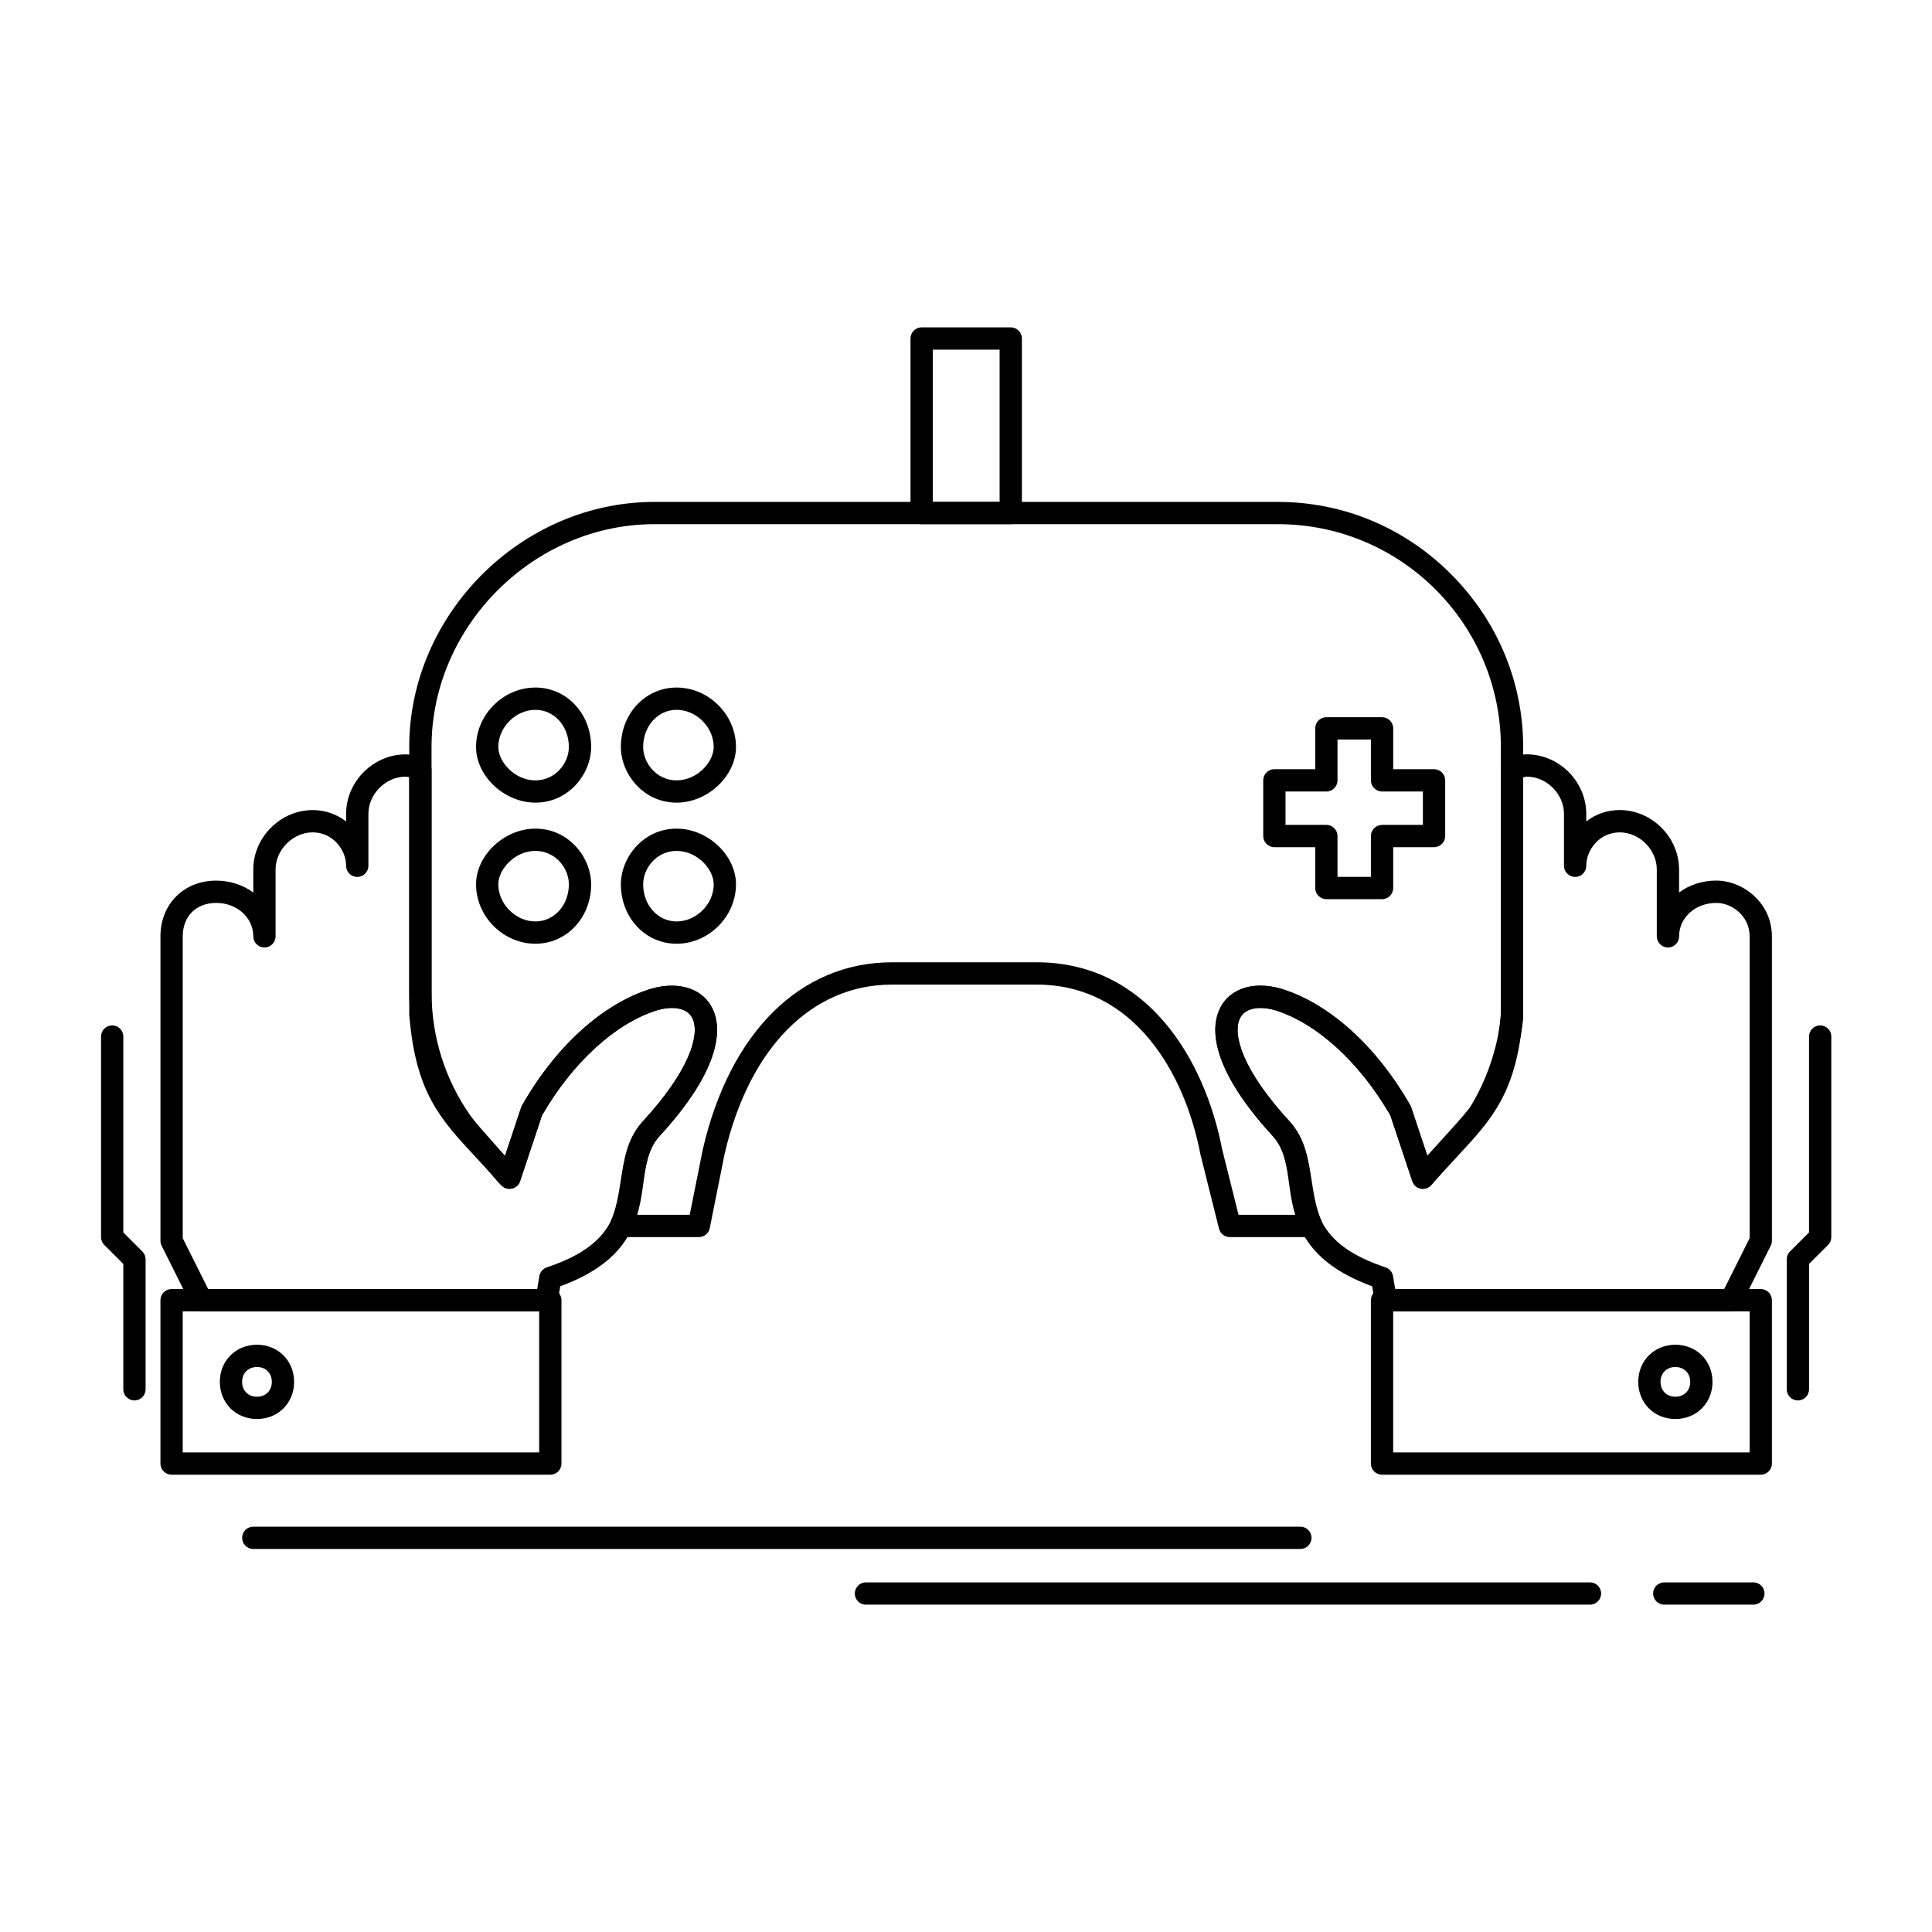
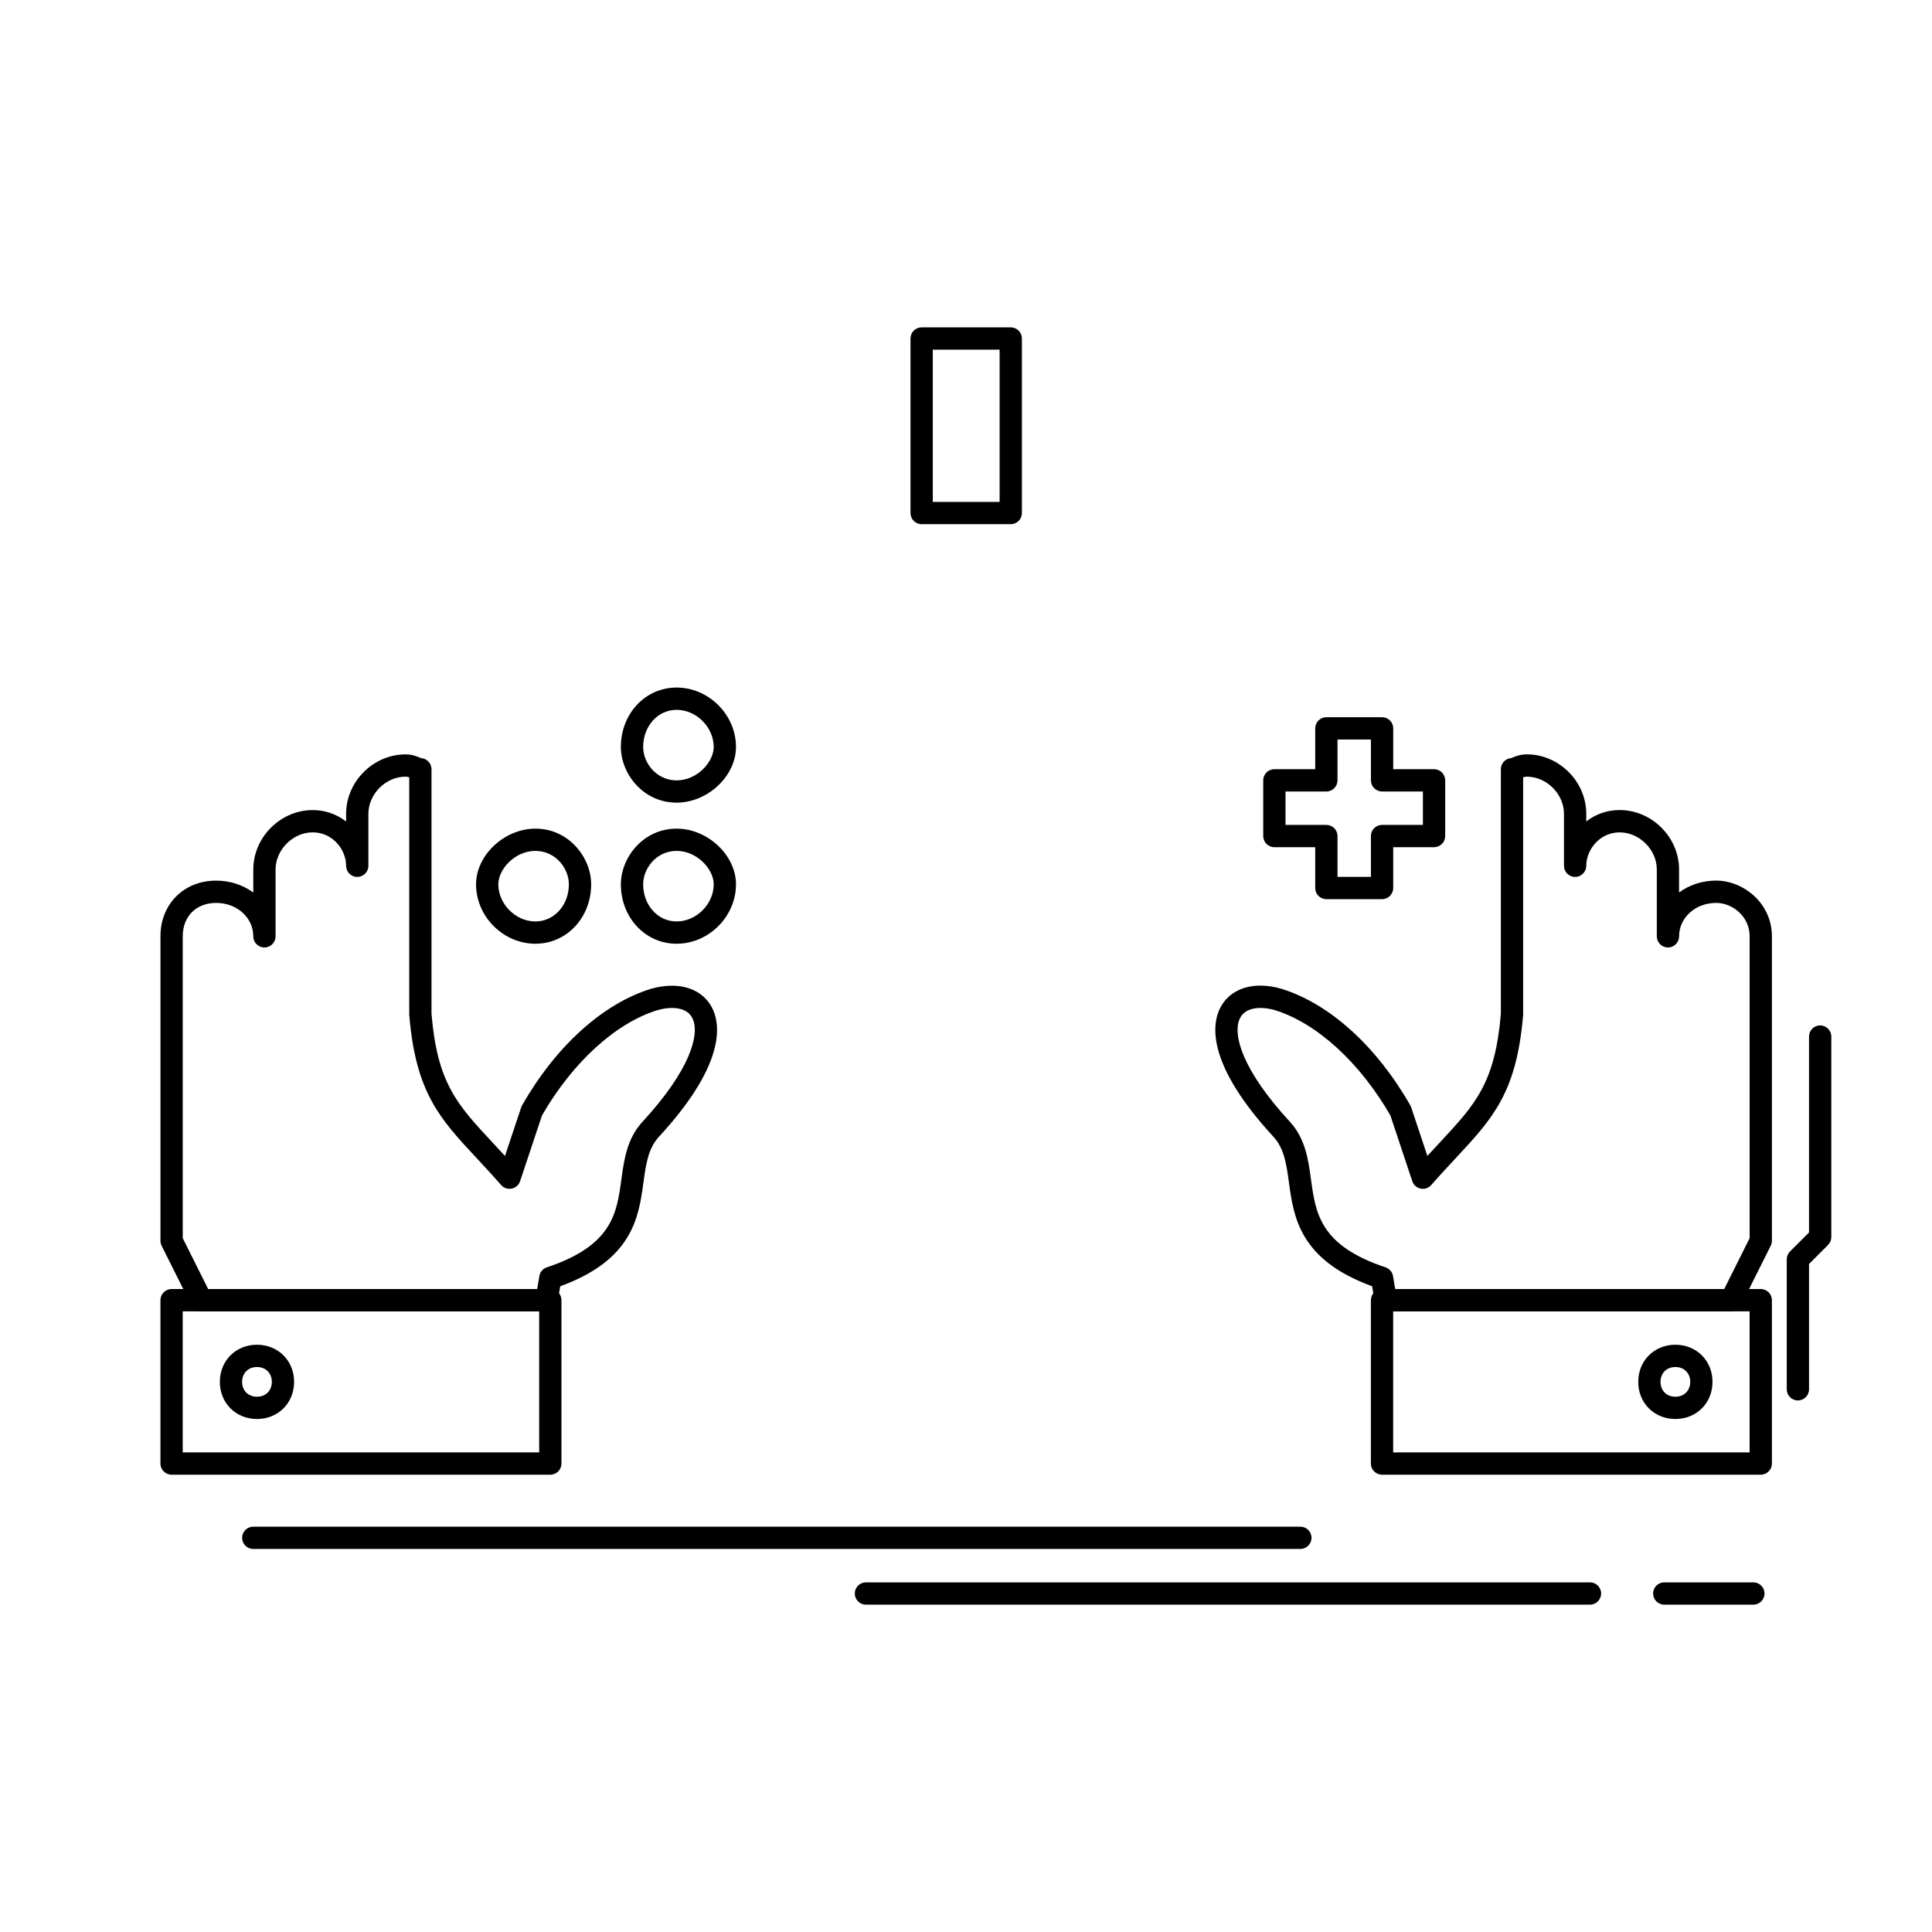
<svg xmlns="http://www.w3.org/2000/svg" fill="#000000" width="800px" height="800px" version="1.1" viewBox="144 144 512 512">
  <g>
-     <path d="m491.56 471.84h-21.648c-1.355 0-2.535-0.922-2.863-2.234l-4.922-19.68c-0.016-0.055-0.023-0.105-0.035-0.16-4.168-21.676-17.746-44.836-43.348-44.836h-38.375c-21.277 0-37.863 16.801-44.355 44.945l-3.918 19.594c-0.277 1.379-1.488 2.375-2.894 2.375h-20.664c-1 0-1.93-0.504-2.477-1.344-0.543-0.84-0.629-1.895-0.223-2.809 1.496-3.371 2.078-7.082 2.641-10.672 0.848-5.414 1.723-11.012 5.688-15.637 0.023-0.027 0.047-0.055 0.07-0.082 12.645-13.699 15.188-23.055 13.355-27.242-1.066-2.434-3.594-2.941-5.527-2.941-1.199 0-2.5 0.199-3.863 0.59-11.035 3.394-22.469 13.82-30.574 27.895l-5.809 17.43c-0.324 0.973-1.125 1.703-2.121 1.941-0.996 0.234-2.043-0.062-2.766-0.785l-0.984-0.984c-0.062-0.062-0.121-0.129-0.18-0.195-2.125-2.551-4.102-4.769-5.84-6.723-2.32-2.609-4.328-4.859-6.059-7.172-7.488-10.691-11.414-23.188-11.414-36.211v-64.945c0-35.203 29.742-64.945 64.945-64.945h165.31c17.344 0 33.684 6.863 46.012 19.324 12.211 12.344 18.934 28.547 18.934 45.617v71.832c0 0.109-0.008 0.219-0.02 0.324-1.059 9.52-4.269 18.797-9.285 26.824-0.062 0.098-0.125 0.191-0.199 0.281-2.223 2.777-4.668 5.465-7.504 8.582-2.199 2.414-4.691 5.156-7.32 8.223-0.691 0.809-1.762 1.18-2.809 0.977-1.043-0.203-1.895-0.957-2.234-1.965l-5.809-17.43c-8.105-14.074-19.543-24.5-30.633-27.914-1.309-0.371-2.609-0.57-3.805-0.57-1.934 0-4.465 0.512-5.527 2.941-1.832 4.188 0.711 13.547 13.355 27.242 0.023 0.027 0.051 0.055 0.07 0.082 3.965 4.625 4.84 10.223 5.688 15.637 0.562 3.59 1.141 7.301 2.641 10.672 0.406 0.914 0.32 1.969-0.223 2.809-0.551 0.836-1.484 1.34-2.484 1.34zm-19.34-5.902h15.16c-0.762-2.695-1.184-5.379-1.594-8.004-0.781-5-1.457-9.32-4.305-12.668-17.16-18.609-16.379-29.02-14.387-33.574 1.801-4.117 5.789-6.481 10.938-6.481 1.746 0 3.594 0.273 5.484 0.816 12.797 3.938 25.25 15.191 34.223 30.895 0.098 0.168 0.176 0.348 0.238 0.531l4.277 12.824c1.418-1.594 2.769-3.078 4.027-4.457 2.719-2.988 5.074-5.574 7.152-8.16 4.473-7.203 7.344-15.508 8.316-24.039v-71.668c0-32.555-26.484-59.039-59.039-59.039h-165.31c-32.004 0-59.039 27.039-59.039 59.039v64.945c0 11.805 3.559 23.129 10.289 32.746 1.527 2.031 3.457 4.199 5.691 6.707 1.082 1.215 2.254 2.527 3.496 3.965l4.289-12.867c0.062-0.184 0.141-0.363 0.238-0.531 8.973-15.703 21.426-26.957 34.168-30.879 7.688-2.199 14.062 0.133 16.477 5.648 1.992 4.555 2.773 14.969-14.387 33.574-2.848 3.348-3.523 7.668-4.305 12.668-0.41 2.625-0.832 5.309-1.594 8.004h14.059l3.461-17.309c7.176-31.094 25.906-49.605 50.129-49.605h38.375c29.168 0 44.5 25.578 49.133 49.547z" />
    <path d="m323.3 394.1c-8.277 0-14.762-6.914-14.762-15.742 0-7.129 5.93-14.762 14.762-14.762 8.238 0 15.742 7.035 15.742 14.762 0 8.531-7.211 15.742-15.742 15.742zm0-24.602c-5.297 0-8.855 4.578-8.855 8.855 0 5.516 3.891 9.84 8.855 9.84 5.242 0 9.84-4.598 9.84-9.84 0-4.012-4.391-8.855-9.84-8.855z" />
    <path d="m285.9 394.1c-8.535 0-15.742-7.211-15.742-15.742 0-7.727 7.504-14.762 15.742-14.762 8.828 0 14.762 7.633 14.762 14.762 0 8.824-6.484 15.742-14.762 15.742zm0-24.602c-5.453 0-9.84 4.844-9.84 8.855 0 5.242 4.598 9.84 9.84 9.84 4.965 0 8.855-4.324 8.855-9.84 0-4.277-3.555-8.855-8.855-8.855z" />
    <path d="m323.3 356.71c-8.828 0-14.762-7.633-14.762-14.762 0-8.828 6.484-15.742 14.762-15.742 8.535 0 15.742 7.211 15.742 15.742 0 7.727-7.504 14.762-15.742 14.762zm0-24.598c-4.965 0-8.855 4.324-8.855 9.84 0 4.277 3.559 8.855 8.855 8.855 5.453 0 9.84-4.844 9.84-8.855 0-5.242-4.598-9.84-9.84-9.84z" />
-     <path d="m285.9 356.71c-8.238 0-15.742-7.035-15.742-14.762 0-8.535 7.211-15.742 15.742-15.742 8.277 0 14.762 6.914 14.762 15.742 0 7.133-5.93 14.762-14.762 14.762zm0-24.598c-5.242 0-9.84 4.598-9.84 9.84 0 4.012 4.387 8.855 9.84 8.855 5.297 0 8.855-4.578 8.855-8.855 0-5.519-3.887-9.84-8.855-9.84z" />
    <path d="m411.86 282.91h-23.617c-1.629 0-2.953-1.32-2.953-2.953v-46.25c0-1.629 1.32-2.953 2.953-2.953h23.617c1.629 0 2.953 1.32 2.953 2.953v46.25c0 1.633-1.324 2.953-2.953 2.953zm-20.664-5.902h17.711v-40.344h-17.711z" />
    <path d="m602.75 491.52h-91.512c-1.445 0-2.676-1.043-2.91-2.469l-0.695-4.18c-19.25-7.012-20.801-18.352-22.055-27.52-0.656-4.793-1.223-8.93-4.074-12.07-17.184-18.617-16.406-29.043-14.41-33.602 1.801-4.117 5.789-6.481 10.934-6.481 1.746 0 3.594 0.273 5.484 0.816 12.797 3.938 25.25 15.191 34.223 30.895 0.098 0.168 0.176 0.348 0.238 0.531l4.297 12.891c1.156-1.266 2.258-2.445 3.289-3.555 9.426-10.125 14.629-15.711 16.184-34.109v-64.82c0-1.562 1.215-2.844 2.75-2.945 0.113-0.039 0.234-0.094 0.363-0.148 0.809-0.336 2.031-0.844 3.773-0.844 8.535 0 15.742 7.211 15.742 15.742v2.039c2.387-1.852 5.398-3.023 8.855-3.023 8.535 0 15.742 7.211 15.742 15.742v6.109c2.68-1.984 6.086-3.156 9.84-3.156 7.129 0 14.762 5.93 14.762 14.762v80.688c0 0.457-0.105 0.91-0.312 1.32l-7.871 15.742c-0.5 1.016-1.52 1.645-2.637 1.645zm-89.012-5.902h87.188l6.746-13.488v-79.992c0-5.297-4.578-8.855-8.855-8.855-5.516 0-9.84 3.891-9.84 8.855 0 1.629-1.32 2.953-2.953 2.953-1.629 0-2.953-1.32-2.953-2.953v-17.711c0-5.242-4.598-9.84-9.84-9.84-5.297 0-8.855 4.578-8.855 8.855 0 1.629-1.32 2.953-2.953 2.953-1.629 0-2.953-1.32-2.953-2.953v-13.777c0-5.242-4.598-9.84-9.84-9.84-0.371 0-0.668 0.07-0.984 0.184v62.793c0 0.082-0.004 0.164-0.012 0.246-1.711 20.535-8.094 27.391-17.754 37.766-2.074 2.227-4.219 4.531-6.582 7.231-0.699 0.797-1.766 1.156-2.805 0.949-1.039-0.211-1.883-0.957-2.219-1.961l-5.809-17.43c-8.105-14.074-19.543-24.5-30.633-27.914-1.309-0.371-2.609-0.57-3.805-0.57-1.934 0-4.461 0.512-5.527 2.941-1.836 4.191 0.711 13.547 13.355 27.242 4.102 4.512 4.848 9.977 5.57 15.258 1.23 9.008 2.394 17.516 19.762 23.305 1.039 0.344 1.797 1.238 1.98 2.316z" />
    <path d="m610.62 534.81h-100.37c-1.629 0-2.953-1.32-2.953-2.953v-43.297c0-1.629 1.32-2.953 2.953-2.953h100.37c1.629 0 2.953 1.32 2.953 2.953v43.297c0 1.633-1.324 2.953-2.953 2.953zm-97.418-5.902h94.465v-37.391h-94.465z" />
    <path d="m587.99 520.05c-5.609 0-9.84-4.231-9.84-9.84s4.231-9.84 9.84-9.84c5.609 0 9.84 4.231 9.84 9.84s-4.231 9.84-9.84 9.84zm0-13.777c-2.316 0-3.938 1.617-3.938 3.938 0 2.316 1.617 3.938 3.938 3.938 2.316 0 3.938-1.617 3.938-3.938 0-2.32-1.621-3.938-3.938-3.938z" />
    <path d="m620.46 515.13c-1.629 0-2.953-1.32-2.953-2.953v-34.441c0-0.785 0.312-1.535 0.863-2.086l5.039-5.039v-51.914c0-1.629 1.32-2.953 2.953-2.953 1.629 0 2.953 1.32 2.953 2.953v53.137c0 0.785-0.312 1.535-0.863 2.086l-5.039 5.039v33.219c0 1.633-1.324 2.953-2.953 2.953z" />
    <path d="m510.26 382.29h-14.762c-1.629 0-2.953-1.32-2.953-2.953v-10.824h-10.824c-1.629 0-2.953-1.32-2.953-2.953v-14.762c0-1.629 1.32-2.953 2.953-2.953h10.824v-10.824c0-1.629 1.32-2.953 2.953-2.953h14.762c1.629 0 2.953 1.32 2.953 2.953v10.824h10.824c1.629 0 2.953 1.32 2.953 2.953v14.762c0 1.629-1.32 2.953-2.953 2.953h-10.824v10.824c-0.004 1.633-1.324 2.953-2.953 2.953zm-11.809-5.906h8.855v-10.824c0-1.629 1.32-2.953 2.953-2.953h10.824v-8.855h-10.824c-1.629 0-2.953-1.32-2.953-2.953v-10.824h-8.855v10.824c0 1.629-1.32 2.953-2.953 2.953h-10.824v8.855h10.824c1.629 0 2.953 1.32 2.953 2.953z" />
    <path d="m288.86 491.52h-91.512c-1.117 0-2.141-0.633-2.641-1.633l-7.871-15.742c-0.203-0.41-0.312-0.863-0.312-1.32v-80.688c0-8.551 6.207-14.762 14.762-14.762 3.754 0 7.164 1.172 9.84 3.156v-6.109c0-8.535 7.211-15.742 15.742-15.742 3.457 0 6.469 1.172 8.855 3.023v-2.039c0-8.535 7.211-15.742 15.742-15.742 1.742 0 2.965 0.508 3.773 0.844 0.129 0.055 0.25 0.109 0.363 0.148 1.535 0.102 2.75 1.383 2.75 2.945v64.82c1.555 18.398 6.758 23.988 16.184 34.109 1.031 1.105 2.133 2.289 3.289 3.555l4.297-12.891c0.062-0.184 0.141-0.363 0.238-0.531 8.973-15.703 21.426-26.957 34.168-30.879 7.688-2.199 14.062 0.133 16.477 5.648 1.996 4.559 2.773 14.984-14.426 33.617-2.84 3.121-3.402 7.262-4.059 12.051-1.254 9.164-2.801 20.508-22.055 27.52l-0.695 4.18c-0.234 1.418-1.465 2.461-2.91 2.461zm-89.688-5.902h87.188l0.574-3.438c0.18-1.078 0.941-1.969 1.977-2.316 17.367-5.789 18.531-14.297 19.762-23.305 0.723-5.281 1.469-10.746 5.555-15.238 12.66-13.715 15.203-23.07 13.371-27.262-1.066-2.434-3.594-2.941-5.527-2.941-1.199 0-2.5 0.199-3.863 0.59-11.035 3.394-22.469 13.82-30.574 27.895l-5.809 17.43c-0.336 1.004-1.18 1.75-2.219 1.961-1.043 0.207-2.109-0.156-2.805-0.949-2.363-2.699-4.508-5.004-6.582-7.231-9.66-10.375-16.043-17.23-17.754-37.766-0.008-0.082-0.012-0.164-0.012-0.246v-62.793c-0.316-0.113-0.613-0.184-0.984-0.184-5.242 0-9.84 4.598-9.84 9.84v13.777c0 1.629-1.32 2.953-2.953 2.953-1.629 0-2.953-1.32-2.953-2.953 0-4.277-3.559-8.855-8.855-8.855-5.242 0-9.84 4.598-9.84 9.84v17.711c0 1.629-1.32 2.953-2.953 2.953-1.629 0-2.953-1.32-2.953-2.953 0-4.965-4.324-8.855-9.84-8.855-5.297 0-8.855 3.559-8.855 8.855v79.992z" />
    <path d="m289.84 534.81h-100.37c-1.629 0-2.953-1.32-2.953-2.953v-43.297c0-1.629 1.32-2.953 2.953-2.953h100.37c1.629 0 2.953 1.32 2.953 2.953v43.297c0 1.633-1.324 2.953-2.953 2.953zm-97.418-5.902h94.465v-37.391h-94.465z" />
    <path d="m212.1 520.05c-5.609 0-9.84-4.231-9.84-9.84s4.231-9.84 9.84-9.84c5.609 0 9.84 4.231 9.84 9.84s-4.227 9.84-9.84 9.84zm0-13.777c-2.316 0-3.938 1.617-3.938 3.938 0 2.316 1.617 3.938 3.938 3.938 2.316 0 3.938-1.617 3.938-3.938 0-2.32-1.617-3.938-3.938-3.938z" />
-     <path d="m179.63 515.13c-1.629 0-2.953-1.32-2.953-2.953v-33.219l-5.039-5.039c-0.555-0.555-0.863-1.305-0.863-2.086v-53.137c0-1.629 1.32-2.953 2.953-2.953 1.629 0 2.953 1.32 2.953 2.953v51.914l5.039 5.039c0.555 0.555 0.863 1.305 0.863 2.086v34.441c-0.004 1.633-1.324 2.953-2.953 2.953z" />
    <path d="m488.61 554.49h-277.49c-1.629 0-2.953-1.32-2.953-2.953 0-1.629 1.32-2.953 2.953-2.953h277.49c1.629 0 2.953 1.32 2.953 2.953-0.004 1.633-1.324 2.953-2.953 2.953z" />
    <path d="m565.36 569.25h-191.88c-1.629 0-2.953-1.32-2.953-2.953 0-1.629 1.32-2.953 2.953-2.953h191.88c1.629 0 2.953 1.32 2.953 2.953 0 1.629-1.32 2.953-2.953 2.953z" />
    <path d="m608.66 569.25h-23.617c-1.629 0-2.953-1.32-2.953-2.953 0-1.629 1.32-2.953 2.953-2.953h23.617c1.629 0 2.953 1.32 2.953 2.953 0 1.629-1.324 2.953-2.953 2.953z" />
  </g>
</svg>